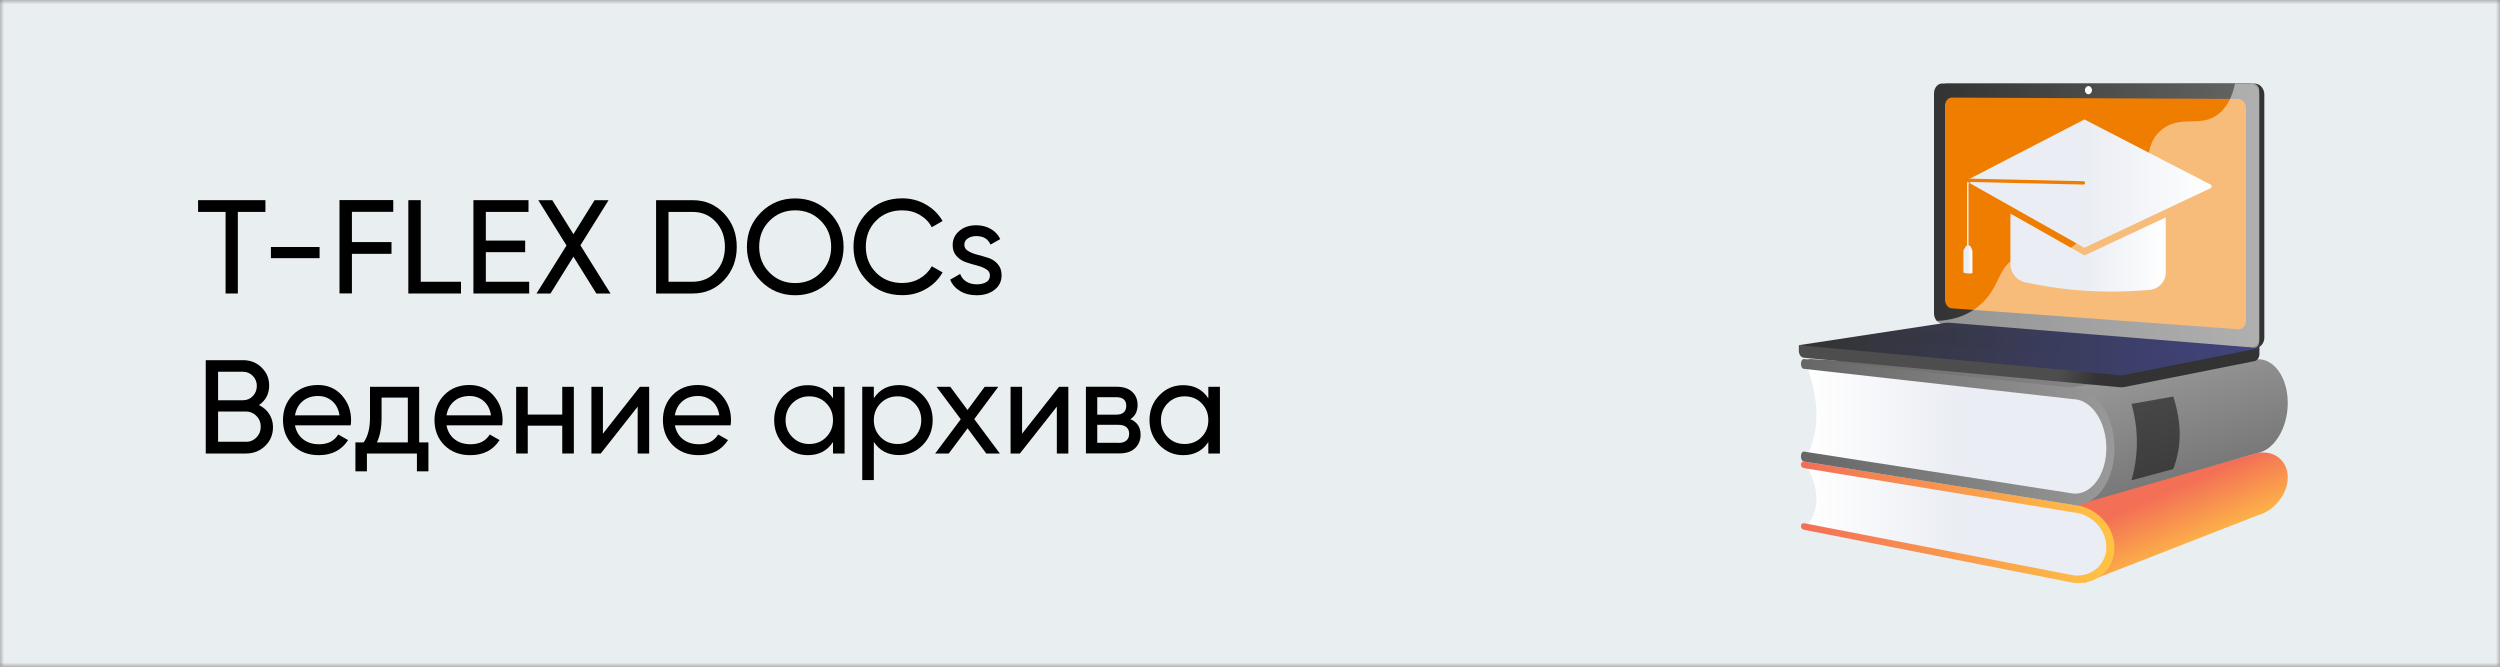
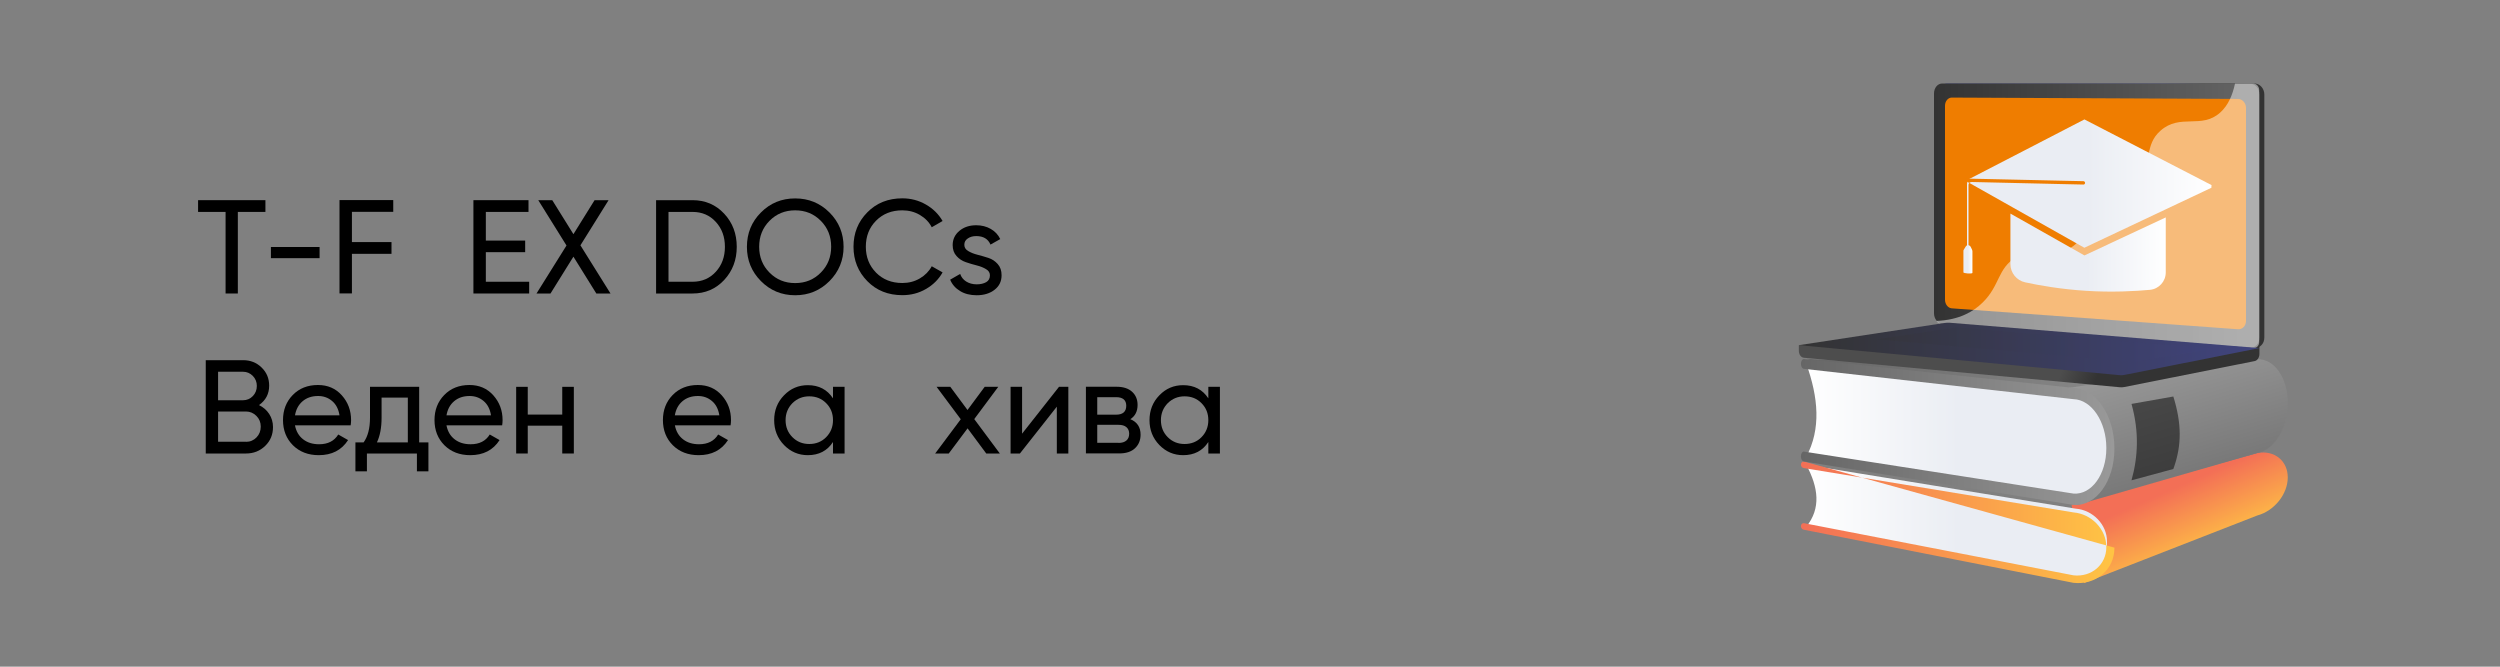
<svg xmlns="http://www.w3.org/2000/svg" width="300" height="80" viewBox="0 0 300 80" fill="none">
  <rect x="0" y="0" width="300" height="80" fill="#808080" stroke="none" />
  <g clip-path="url(#clip0_1_388)">
    <mask id="mask0_1_388" style="mask-type:luminance" maskUnits="userSpaceOnUse" x="0" y="0" width="300" height="80">
-       <path d="M300 0H0V80H300V0Z" fill="white" />
-     </mask>
+       </mask>
    <g mask="url(#mask0_1_388)">
      <path d="M300 0H0V80H300V0Z" fill="#E9EEF0" />
    </g>
    <path d="M31.85 24.02V25.43H28.54V35.22H27.07V25.43H23.77V24.02H31.85Z" fill="black" />
    <path d="M32.51 30.98V29.64H38.35V30.98H32.51Z" fill="black" />
    <path d="M47.19 25.42H42.23V29.05H46.98V30.46H42.23V35.21H40.74V24.01H47.19V25.42Z" fill="black" />
-     <path d="M50.49 33.81H55.32V35.22H49V24.02H50.49V33.81Z" fill="black" />
    <path d="M58.3 33.81H63.5V35.22H56.81V24.02H63.42V25.43H58.3V28.87H63.02V30.26H58.3V33.81Z" fill="black" />
    <path d="M73.26 35.22H71.56L68.81 30.8L66.06 35.22H64.38L67.98 29.46L64.59 24.02H66.27L68.81 28.1L71.35 24.02H73.03L69.65 29.44L73.26 35.22Z" fill="black" />
    <path d="M83.1 24.02C84.63 24.02 85.89 24.56 86.9 25.64C87.91 26.72 88.41 28.05 88.41 29.62C88.41 31.19 87.91 32.51 86.9 33.6C85.89 34.68 84.63 35.22 83.1 35.22H78.73V24.02H83.1ZM83.1 33.81C84.24 33.81 85.17 33.41 85.9 32.61C86.63 31.81 86.99 30.81 86.99 29.62C86.99 28.42 86.63 27.43 85.9 26.63C85.17 25.83 84.24 25.43 83.1 25.43H80.22V33.81H83.1Z" fill="black" />
    <path d="M99.54 33.73C98.41 34.86 97.04 35.43 95.42 35.43C93.8 35.43 92.43 34.86 91.31 33.73C90.19 32.6 89.63 31.23 89.63 29.62C89.63 28 90.19 26.62 91.31 25.5C92.43 24.37 93.8 23.81 95.42 23.81C97.04 23.81 98.41 24.37 99.54 25.5C100.66 26.62 101.23 28 101.23 29.62C101.23 31.23 100.66 32.6 99.54 33.73ZM92.34 32.71C93.17 33.55 94.19 33.97 95.42 33.97C96.65 33.97 97.67 33.55 98.5 32.71C99.33 31.87 99.74 30.84 99.74 29.61C99.74 28.37 99.33 27.34 98.5 26.5C97.67 25.66 96.65 25.24 95.42 25.24C94.19 25.24 93.17 25.66 92.34 26.5C91.51 27.34 91.1 28.38 91.1 29.61C91.1 30.84 91.51 31.88 92.34 32.71Z" fill="black" />
    <path d="M108.28 35.42C106.58 35.42 105.18 34.86 104.08 33.74C102.98 32.62 102.42 31.24 102.42 29.61C102.42 27.98 102.97 26.6 104.08 25.48C105.18 24.36 106.58 23.8 108.28 23.8C109.3 23.8 110.25 24.05 111.1 24.54C111.96 25.03 112.63 25.69 113.11 26.52L111.81 27.27C111.49 26.65 111.01 26.16 110.38 25.79C109.75 25.42 109.04 25.24 108.28 25.24C106.99 25.24 105.94 25.66 105.12 26.49C104.3 27.32 103.9 28.36 103.9 29.61C103.9 30.85 104.31 31.88 105.12 32.71C105.94 33.54 106.99 33.96 108.28 33.96C109.05 33.96 109.75 33.78 110.38 33.41C111.01 33.04 111.49 32.55 111.81 31.95L113.11 32.69C112.64 33.52 111.97 34.19 111.11 34.68C110.25 35.18 109.31 35.42 108.28 35.42Z" fill="black" />
    <path d="M115.72 29.38C115.72 29.69 115.87 29.94 116.18 30.12C116.49 30.31 116.86 30.46 117.3 30.57C117.74 30.68 118.17 30.81 118.61 30.95C119.05 31.09 119.42 31.34 119.73 31.69C120.04 32.04 120.19 32.48 120.19 33.03C120.19 33.76 119.91 34.34 119.35 34.77C118.79 35.21 118.07 35.43 117.2 35.43C116.42 35.43 115.75 35.26 115.2 34.92C114.65 34.58 114.25 34.13 114.02 33.56L115.22 32.87C115.35 33.25 115.59 33.56 115.94 33.78C116.29 34 116.71 34.12 117.2 34.12C117.66 34.12 118.04 34.03 118.34 33.86C118.64 33.69 118.79 33.41 118.79 33.04C118.79 32.73 118.64 32.48 118.33 32.3C118.02 32.11 117.65 31.96 117.21 31.85C116.77 31.74 116.33 31.61 115.9 31.46C115.46 31.31 115.09 31.07 114.78 30.72C114.47 30.38 114.32 29.94 114.32 29.41C114.32 28.72 114.59 28.15 115.13 27.7C115.67 27.25 116.34 27.03 117.15 27.03C117.8 27.03 118.38 27.18 118.89 27.47C119.4 27.76 119.78 28.17 120.03 28.69L118.86 29.35C118.57 28.67 118 28.33 117.15 28.33C116.75 28.33 116.42 28.42 116.14 28.61C115.86 28.8 115.72 29.03 115.72 29.38Z" fill="black" />
    <path d="M31.08 48.61C31.59 48.86 32 49.21 32.3 49.67C32.6 50.13 32.76 50.66 32.76 51.25C32.76 52.15 32.45 52.9 31.82 53.51C31.19 54.12 30.42 54.42 29.52 54.42H24.69V43.22H29.17C30.04 43.22 30.79 43.51 31.39 44.1C32 44.69 32.3 45.41 32.3 46.28C32.3 47.26 31.89 48.04 31.08 48.61ZM29.16 44.61H26.17V48.03H29.16C29.63 48.03 30.02 47.86 30.34 47.53C30.66 47.2 30.82 46.79 30.82 46.31C30.82 45.84 30.66 45.44 30.33 45.1C30.01 44.78 29.62 44.61 29.16 44.61ZM29.52 53.02C30.02 53.02 30.44 52.84 30.78 52.49C31.12 52.14 31.29 51.71 31.29 51.19C31.29 50.69 31.12 50.26 30.77 49.91C30.42 49.56 30 49.38 29.51 49.38H26.17V53.01H29.52V53.02Z" fill="black" />
    <path d="M35.4 51.06C35.54 51.77 35.87 52.33 36.38 52.72C36.9 53.12 37.53 53.31 38.29 53.31C39.35 53.31 40.11 52.92 40.59 52.14L41.77 52.81C40.99 54.02 39.82 54.62 38.25 54.62C36.98 54.62 35.95 54.22 35.15 53.43C34.36 52.64 33.96 51.63 33.96 50.41C33.96 49.2 34.35 48.2 35.13 47.4C35.91 46.6 36.92 46.2 38.15 46.2C39.32 46.2 40.28 46.61 41.02 47.44C41.76 48.27 42.13 49.26 42.13 50.42C42.13 50.62 42.11 50.83 42.08 51.04H35.4V51.06ZM38.17 47.52C37.42 47.52 36.8 47.73 36.31 48.15C35.82 48.57 35.52 49.13 35.4 49.84H40.74C40.62 49.08 40.32 48.51 39.84 48.11C39.36 47.71 38.81 47.52 38.17 47.52Z" fill="black" />
    <path d="M50.31 53.09H51.41V56.56H50.03V54.42H44.03V56.56H42.65V53.09H43.63C44.14 52.39 44.4 51.4 44.4 50.13V46.42H50.3V53.09H50.31ZM45.23 53.09H48.94V47.71H45.79V50.13C45.79 51.32 45.6 52.31 45.23 53.09Z" fill="black" />
    <path d="M53.58 51.06C53.72 51.77 54.05 52.33 54.56 52.72C55.08 53.12 55.71 53.31 56.47 53.31C57.53 53.31 58.29 52.92 58.77 52.14L59.95 52.81C59.17 54.02 58 54.62 56.43 54.62C55.16 54.62 54.13 54.22 53.33 53.43C52.54 52.64 52.14 51.63 52.14 50.41C52.14 49.2 52.53 48.2 53.31 47.4C54.09 46.6 55.1 46.2 56.33 46.2C57.5 46.2 58.46 46.61 59.2 47.44C59.94 48.27 60.31 49.26 60.31 50.42C60.31 50.62 60.29 50.83 60.26 51.04H53.58V51.06ZM56.35 47.52C55.6 47.52 54.98 47.73 54.49 48.15C54 48.57 53.7 49.13 53.58 49.84H58.92C58.8 49.08 58.5 48.51 58.02 48.11C57.54 47.71 56.99 47.52 56.35 47.52Z" fill="black" />
    <path d="M67.47 46.42H68.86V54.42H67.47V51.08H63.33V54.42H61.94V46.42H63.33V49.75H67.47V46.42Z" fill="black" />
-     <path d="M76.78 46.42H77.9V54.42H76.52V48.8L72.09 54.42H70.97V46.42H72.35V52.04L76.78 46.42Z" fill="black" />
    <path d="M80.99 51.06C81.13 51.77 81.46 52.33 81.97 52.72C82.49 53.12 83.12 53.31 83.88 53.31C84.94 53.31 85.7 52.92 86.18 52.14L87.36 52.81C86.58 54.02 85.41 54.62 83.84 54.62C82.57 54.62 81.54 54.22 80.74 53.43C79.95 52.64 79.55 51.63 79.55 50.41C79.55 49.2 79.94 48.2 80.72 47.4C81.5 46.6 82.51 46.2 83.74 46.2C84.91 46.2 85.87 46.61 86.61 47.44C87.35 48.27 87.72 49.26 87.72 50.42C87.72 50.62 87.7 50.83 87.67 51.04H80.99V51.06ZM83.75 47.52C83 47.52 82.38 47.73 81.89 48.15C81.4 48.57 81.1 49.13 80.98 49.84H86.32C86.2 49.08 85.9 48.51 85.42 48.11C84.94 47.71 84.39 47.52 83.75 47.52Z" fill="black" />
    <path d="M99.96 46.42H101.35V54.42H99.96V53.04C99.27 54.1 98.26 54.62 96.94 54.62C95.82 54.62 94.87 54.21 94.08 53.4C93.29 52.58 92.9 51.59 92.9 50.42C92.9 49.25 93.29 48.25 94.08 47.44C94.87 46.62 95.82 46.22 96.94 46.22C98.26 46.22 99.27 46.75 99.96 47.8V46.42ZM97.11 53.28C97.92 53.28 98.6 53.01 99.14 52.46C99.68 51.91 99.96 51.23 99.96 50.42C99.96 49.61 99.69 48.93 99.14 48.38C98.6 47.83 97.92 47.56 97.11 47.56C96.31 47.56 95.64 47.84 95.09 48.38C94.55 48.93 94.27 49.61 94.27 50.42C94.27 51.23 94.54 51.91 95.09 52.46C95.64 53.01 96.31 53.28 97.11 53.28Z" fill="black" />
-     <path d="M107.88 46.21C109 46.21 109.95 46.62 110.74 47.43C111.53 48.25 111.92 49.24 111.92 50.41C111.92 51.58 111.53 52.58 110.74 53.39C109.95 54.21 109 54.61 107.88 54.61C106.56 54.61 105.55 54.08 104.86 53.03V57.61H103.47V46.41H104.86V47.79C105.55 46.74 106.56 46.21 107.88 46.21ZM107.71 53.28C108.51 53.28 109.18 53.01 109.73 52.46C110.27 51.91 110.55 51.23 110.55 50.42C110.55 49.61 110.28 48.93 109.73 48.38C109.19 47.83 108.51 47.56 107.71 47.56C106.9 47.56 106.22 47.84 105.68 48.38C105.14 48.93 104.86 49.61 104.86 50.42C104.86 51.23 105.13 51.91 105.68 52.46C106.22 53.01 106.9 53.28 107.71 53.28Z" fill="black" />
    <path d="M119.98 54.42H118.35L116.11 51.4L113.85 54.42H112.22L115.29 50.31L112.39 46.42H114.04L116.1 49.2L118.16 46.42H119.79L116.91 50.29L119.98 54.42Z" fill="black" />
    <path d="M127.08 46.42H128.2V54.42H126.82V48.8L122.39 54.42H121.27V46.42H122.65V52.04L127.08 46.42Z" fill="black" />
    <path d="M135.64 50.3C136.46 50.64 136.87 51.26 136.87 52.16C136.87 52.82 136.65 53.36 136.21 53.78C135.77 54.2 135.14 54.41 134.31 54.41H130.31V46.41H133.99C134.79 46.41 135.41 46.61 135.85 47.01C136.29 47.41 136.51 47.94 136.51 48.59C136.51 49.36 136.22 49.93 135.64 50.3ZM133.93 47.66H131.67V49.76H133.93C134.74 49.76 135.15 49.4 135.15 48.69C135.15 48.01 134.74 47.66 133.93 47.66ZM134.23 53.15C134.64 53.15 134.95 53.05 135.17 52.86C135.39 52.67 135.5 52.4 135.5 52.04C135.5 51.71 135.39 51.45 135.17 51.26C134.95 51.07 134.64 50.98 134.23 50.98H131.67V53.14H134.23V53.15Z" fill="black" />
    <path d="M145 46.42H146.39V54.42H145V53.04C144.31 54.1 143.3 54.62 141.98 54.62C140.86 54.62 139.91 54.21 139.12 53.4C138.33 52.58 137.94 51.59 137.94 50.42C137.94 49.25 138.33 48.25 139.12 47.44C139.91 46.62 140.86 46.22 141.98 46.22C143.3 46.22 144.31 46.75 145 47.8V46.42ZM142.15 53.28C142.96 53.28 143.64 53.01 144.18 52.46C144.72 51.91 145 51.23 145 50.42C145 49.61 144.73 48.93 144.18 48.38C143.64 47.83 142.96 47.56 142.15 47.56C141.35 47.56 140.68 47.84 140.13 48.38C139.59 48.93 139.31 49.61 139.31 50.42C139.31 51.23 139.58 51.91 140.13 52.46C140.68 53.01 141.35 53.28 142.15 53.28Z" fill="black" />
    <path d="M270.78 43.14L245.2 44.7L216.79 43.06L244.81 51.95L270.78 43.14Z" fill="url(#paint0_linear_1_388)" />
    <path d="M250.07 69.97L270.89 61.85C272.94 61.3 274.53 59.27 274.53 57.3V57.28C274.53 55.31 272.94 53.99 270.89 54.36L248.59 60.58L250.07 69.97Z" fill="url(#paint1_linear_1_388)" />
    <path d="M216.75 63.21L249.09 69.53C251.15 69.76 252.84 68.33 252.84 66.32V64.96C252.84 62.96 251.15 61.2 249.09 61.04L216.75 55.78C218.21 58.48 218.54 61.01 216.75 63.21Z" fill="url(#paint2_linear_1_388)" />
-     <path d="M216.47 63.57L248.82 69.94C251.5 70.24 253.73 68.37 253.73 65.75V65.72C253.73 63.1 251.51 60.8 248.82 60.59L216.47 55.38C216.27 55.36 216.11 55.53 216.11 55.75C216.11 55.97 216.27 56.16 216.47 56.17L248.82 61.49C250.98 61.67 252.76 63.52 252.76 65.63V65.66C252.76 67.76 250.98 69.28 248.82 69.04L216.47 62.78C216.27 62.76 216.11 62.92 216.11 63.14C216.11 63.36 216.27 63.55 216.47 63.57Z" fill="url(#paint3_linear_1_388)" />
+     <path d="M216.47 63.57L248.82 69.94C251.5 70.24 253.73 68.37 253.73 65.75V65.72L216.47 55.38C216.27 55.36 216.11 55.53 216.11 55.75C216.11 55.97 216.27 56.16 216.47 56.17L248.82 61.49C250.98 61.67 252.76 63.52 252.76 65.63V65.66C252.76 67.76 250.98 69.28 248.82 69.04L216.47 62.78C216.27 62.76 216.11 62.92 216.11 63.14C216.11 63.36 216.27 63.55 216.47 63.57Z" fill="url(#paint3_linear_1_388)" />
    <path d="M249.22 60.6L270.89 54.36C272.94 54 274.53 51.32 274.53 48.36V48.33C274.53 45.38 272.94 43.03 270.89 43.11L247.93 46.59L249.22 60.6Z" fill="url(#paint4_linear_1_388)" />
    <path d="M216.75 54.81L247.25 59.8C250.31 60.03 252.84 57.78 252.84 54.78V52.74C252.84 49.73 250.31 47.23 247.25 47.14L216.75 43.64C218.21 47.7 218.54 51.49 216.75 54.81Z" fill="url(#paint5_linear_1_388)" />
    <path d="M216.47 55.38L248.82 60.59C251.5 60.8 253.73 57.77 253.73 53.84V53.8C253.73 49.87 251.51 46.61 248.82 46.55L216.47 43.08C216.27 43.08 216.11 43.34 216.11 43.66C216.11 43.98 216.27 44.26 216.47 44.26L248.82 47.9C250.98 47.96 252.76 50.59 252.76 53.75V53.79C252.76 56.95 250.98 59.39 248.82 59.23L216.47 54.19C216.27 54.18 216.11 54.43 216.11 54.76C216.11 55.09 216.27 55.37 216.47 55.38Z" fill="url(#paint6_linear_1_388)" />
    <path opacity="0.5" d="M255.78 57.64L260.8 56.28C261.86 53.39 261.78 50.74 260.8 47.58L255.78 48.47C256.71 51.8 256.57 54.82 255.78 57.64Z" fill="black" />
    <path d="M215.86 41.42L271.13 40.89V42.47C271.13 42.9 270.89 43.26 270.56 43.33L254.93 46.44C254.74 46.48 254.56 46.49 254.37 46.47L216.46 42.93C216.12 42.9 215.86 42.53 215.86 42.09V41.42Z" fill="url(#paint7_linear_1_388)" />
    <path d="M233.65 38.86L270.52 41.75C271.18 41.8 271.72 41.25 271.72 40.52V11.34C271.72 10.61 271.18 10.02 270.52 10.02H233.65C233.11 10.02 232.67 10.55 232.67 11.21V37.59C232.67 38.25 233.11 38.82 233.65 38.86Z" fill="url(#paint8_linear_1_388)" />
    <path d="M233.06 38.86L269.93 41.75C270.59 41.8 271.13 41.25 271.13 40.52V11.34C271.13 10.61 270.59 10.02 269.93 10.02H233.06C232.52 10.02 232.08 10.55 232.08 11.21V37.59C232.08 38.25 232.52 38.82 233.06 38.86Z" fill="url(#paint9_linear_1_388)" />
    <path d="M234.21 37L268.55 39.51C269.09 39.55 269.52 39.1 269.52 38.5V12.95C269.52 12.36 269.08 11.87 268.55 11.87L234.21 11.71C233.76 11.71 233.4 12.15 233.4 12.69V35.96C233.4 36.51 233.76 36.97 234.21 37Z" fill="#EF7D00" />
-     <path d="M250.19 10.82C250.19 11.09 250.38 11.31 250.61 11.31C250.84 11.31 251.04 11.09 251.04 10.82C251.04 10.55 250.85 10.33 250.61 10.33C250.38 10.33 250.19 10.55 250.19 10.82Z" fill="white" />
    <path opacity="0.48" d="M241.94 30.86C244.78 29.17 247.02 31.31 249.17 29.2C250.48 27.92 249.84 26.96 251.44 25.04C253.22 22.92 254.38 23.63 256.17 21.72C258.43 19.3 257.3 17.42 259.25 15.69C261.62 13.58 264.17 15.53 266.42 13.51C267.39 12.64 267.92 11.37 268.2 10.03H270.4C270.79 10.03 271.1 10.38 271.1 10.8V41.05C271.1 41.48 270.79 41.8 270.4 41.77L232.83 38.82C232.65 38.81 232.48 38.69 232.38 38.51C235.13 38.4 236.82 37.38 237.9 36.32C240.03 34.25 239.67 32.22 241.94 30.86Z" fill="white" />
    <path d="M233.98 38.73L271.12 41.77L254.93 44.99C254.74 45.03 254.56 45.04 254.37 45.02L215.86 41.42L233.39 38.75C233.59 38.72 233.78 38.72 233.98 38.73Z" fill="url(#paint10_linear_1_388)" />
    <path opacity="0.3" d="M265.7 41.85L234.78 39.28L225.21 40.72L255.87 43.47L265.7 41.85Z" fill="url(#paint11_linear_1_388)" />
    <path d="M236.13 21.57L242.96 18.04L250.13 14.33L265.42 22.23L265.37 22.25V22.53L250.12 29.73L236.14 21.85V21.58H236.15L236.13 21.57Z" fill="url(#paint12_linear_1_388)" />
    <path d="M241.25 25.63L250.13 30.65L259.89 26.09V32.69C259.89 33.77 259.07 34.68 257.99 34.78C256.24 34.94 253.46 35.1 250.35 34.9C247.32 34.71 244.67 34.24 243.02 33.88C241.99 33.66 241.25 32.74 241.25 31.69V25.63Z" fill="url(#paint13_linear_1_388)" />
    <path d="M236.13 31.86C236.23 31.87 236.22 31.78 236.22 31.67V22.18C236.22 21.97 236.42 21.83 236.62 21.83L250.03 22.14C250.14 22.14 250.22 22.05 250.22 21.94C250.22 21.83 250.13 21.73 250.03 21.73L236.62 21.43C236.23 21.42 236.04 21.74 236.04 22.16V31.64C236.04 31.77 236.04 31.86 236.13 31.86Z" fill="url(#paint14_linear_1_388)" />
    <path d="M235.85 21.68C235.94 21.5 235.81 21.42 236.04 21.43L250.02 21.74C250.13 21.74 250.21 21.84 250.21 21.95C250.21 22.06 250.12 22.15 250.02 22.15L236.61 21.84C236.5 21.84 236.39 21.88 236.31 21.95L236.12 21.85L235.85 21.68Z" fill="#EF7D00" />
    <path d="M235.71 29.87L235.89 29.58C235.95 29.47 236.07 29.41 236.19 29.42C236.31 29.43 236.42 29.51 236.48 29.62L236.63 29.93C236.67 30.01 236.69 30.09 236.69 30.17V32.75C236.69 32.81 236.42 32.83 236.15 32.82C235.88 32.8 235.61 32.74 235.61 32.69V30.11C235.6 30.03 235.67 29.94 235.71 29.87Z" fill="url(#paint15_linear_1_388)" />
  </g>
  <defs>
    <linearGradient id="paint0_linear_1_388" x1="270.78" y1="47.505" x2="216.79" y2="47.505" gradientUnits="userSpaceOnUse">
      <stop stop-color="#999999" />
      <stop offset="0.996" stop-color="#666666" />
    </linearGradient>
    <linearGradient id="paint1_linear_1_388" x1="263.943" y1="67.012" x2="260.331" y2="58.795" gradientUnits="userSpaceOnUse">
      <stop stop-color="#FFC444" />
      <stop offset="0.996" stop-color="#F36F56" />
    </linearGradient>
    <linearGradient id="paint2_linear_1_388" x1="252.84" y1="62.667" x2="216.75" y2="62.667" gradientUnits="userSpaceOnUse">
      <stop offset="0.494" stop-color="#EAEDF3" />
      <stop offset="1" stop-color="white" />
    </linearGradient>
    <linearGradient id="paint3_linear_1_388" x1="253.73" y1="62.675" x2="216.11" y2="62.675" gradientUnits="userSpaceOnUse">
      <stop stop-color="#FFC444" />
      <stop offset="0.996" stop-color="#F36F56" />
    </linearGradient>
    <linearGradient id="paint4_linear_1_388" x1="258.544" y1="42.681" x2="265.132" y2="64.871" gradientUnits="userSpaceOnUse">
      <stop stop-color="#999999" />
      <stop offset="0.996" stop-color="#666666" />
    </linearGradient>
    <linearGradient id="paint5_linear_1_388" x1="252.84" y1="51.728" x2="216.75" y2="51.728" gradientUnits="userSpaceOnUse">
      <stop offset="0.494" stop-color="#EAEDF3" />
      <stop offset="1" stop-color="white" />
    </linearGradient>
    <linearGradient id="paint6_linear_1_388" x1="253.73" y1="51.84" x2="216.11" y2="51.84" gradientUnits="userSpaceOnUse">
      <stop stop-color="#999999" />
      <stop offset="0.996" stop-color="#666666" />
    </linearGradient>
    <linearGradient id="paint7_linear_1_388" x1="247.792" y1="43.602" x2="251.678" y2="45.234" gradientUnits="userSpaceOnUse">
      <stop stop-color="#4D4D4D" />
      <stop offset="0.996" stop-color="#333333" />
    </linearGradient>
    <linearGradient id="paint8_linear_1_388" x1="253.022" y1="24.811" x2="257.339" y2="26.624" gradientUnits="userSpaceOnUse">
      <stop stop-color="#40447E" />
      <stop offset="0.996" stop-color="#333333" />
    </linearGradient>
    <linearGradient id="paint9_linear_1_388" x1="271.13" y1="25.887" x2="232.08" y2="25.887" gradientUnits="userSpaceOnUse">
      <stop stop-color="#666666" />
      <stop offset="0.996" stop-color="#333333" />
    </linearGradient>
    <linearGradient id="paint10_linear_1_388" x1="271.12" y1="41.877" x2="215.86" y2="41.877" gradientUnits="userSpaceOnUse">
      <stop stop-color="#40447E" />
      <stop offset="0.996" stop-color="#333333" />
    </linearGradient>
    <linearGradient id="paint11_linear_1_388" x1="265.7" y1="41.375" x2="225.21" y2="41.375" gradientUnits="userSpaceOnUse">
      <stop stop-color="#40447E" />
      <stop offset="0.996" stop-color="#333333" />
    </linearGradient>
    <linearGradient id="paint12_linear_1_388" x1="236.13" y1="22.03" x2="265.42" y2="22.03" gradientUnits="userSpaceOnUse">
      <stop offset="0.494" stop-color="#EAEDF3" />
      <stop offset="1" stop-color="white" />
    </linearGradient>
    <linearGradient id="paint13_linear_1_388" x1="241.25" y1="30.312" x2="259.89" y2="30.312" gradientUnits="userSpaceOnUse">
      <stop offset="0.494" stop-color="#EAEDF3" />
      <stop offset="1" stop-color="white" />
    </linearGradient>
    <linearGradient id="paint14_linear_1_388" x1="236.04" y1="26.645" x2="250.22" y2="26.645" gradientUnits="userSpaceOnUse">
      <stop offset="0.494" stop-color="#EAEDF3" />
      <stop offset="1" stop-color="white" />
    </linearGradient>
    <linearGradient id="paint15_linear_1_388" x1="235.601" y1="31.121" x2="236.679" y2="31.121" gradientUnits="userSpaceOnUse">
      <stop offset="0.494" stop-color="#EAEDF3" />
      <stop offset="1" stop-color="white" />
    </linearGradient>
    <clipPath id="clip0_1_388">
      <rect width="300" height="80" fill="white" />
    </clipPath>
  </defs>
</svg>